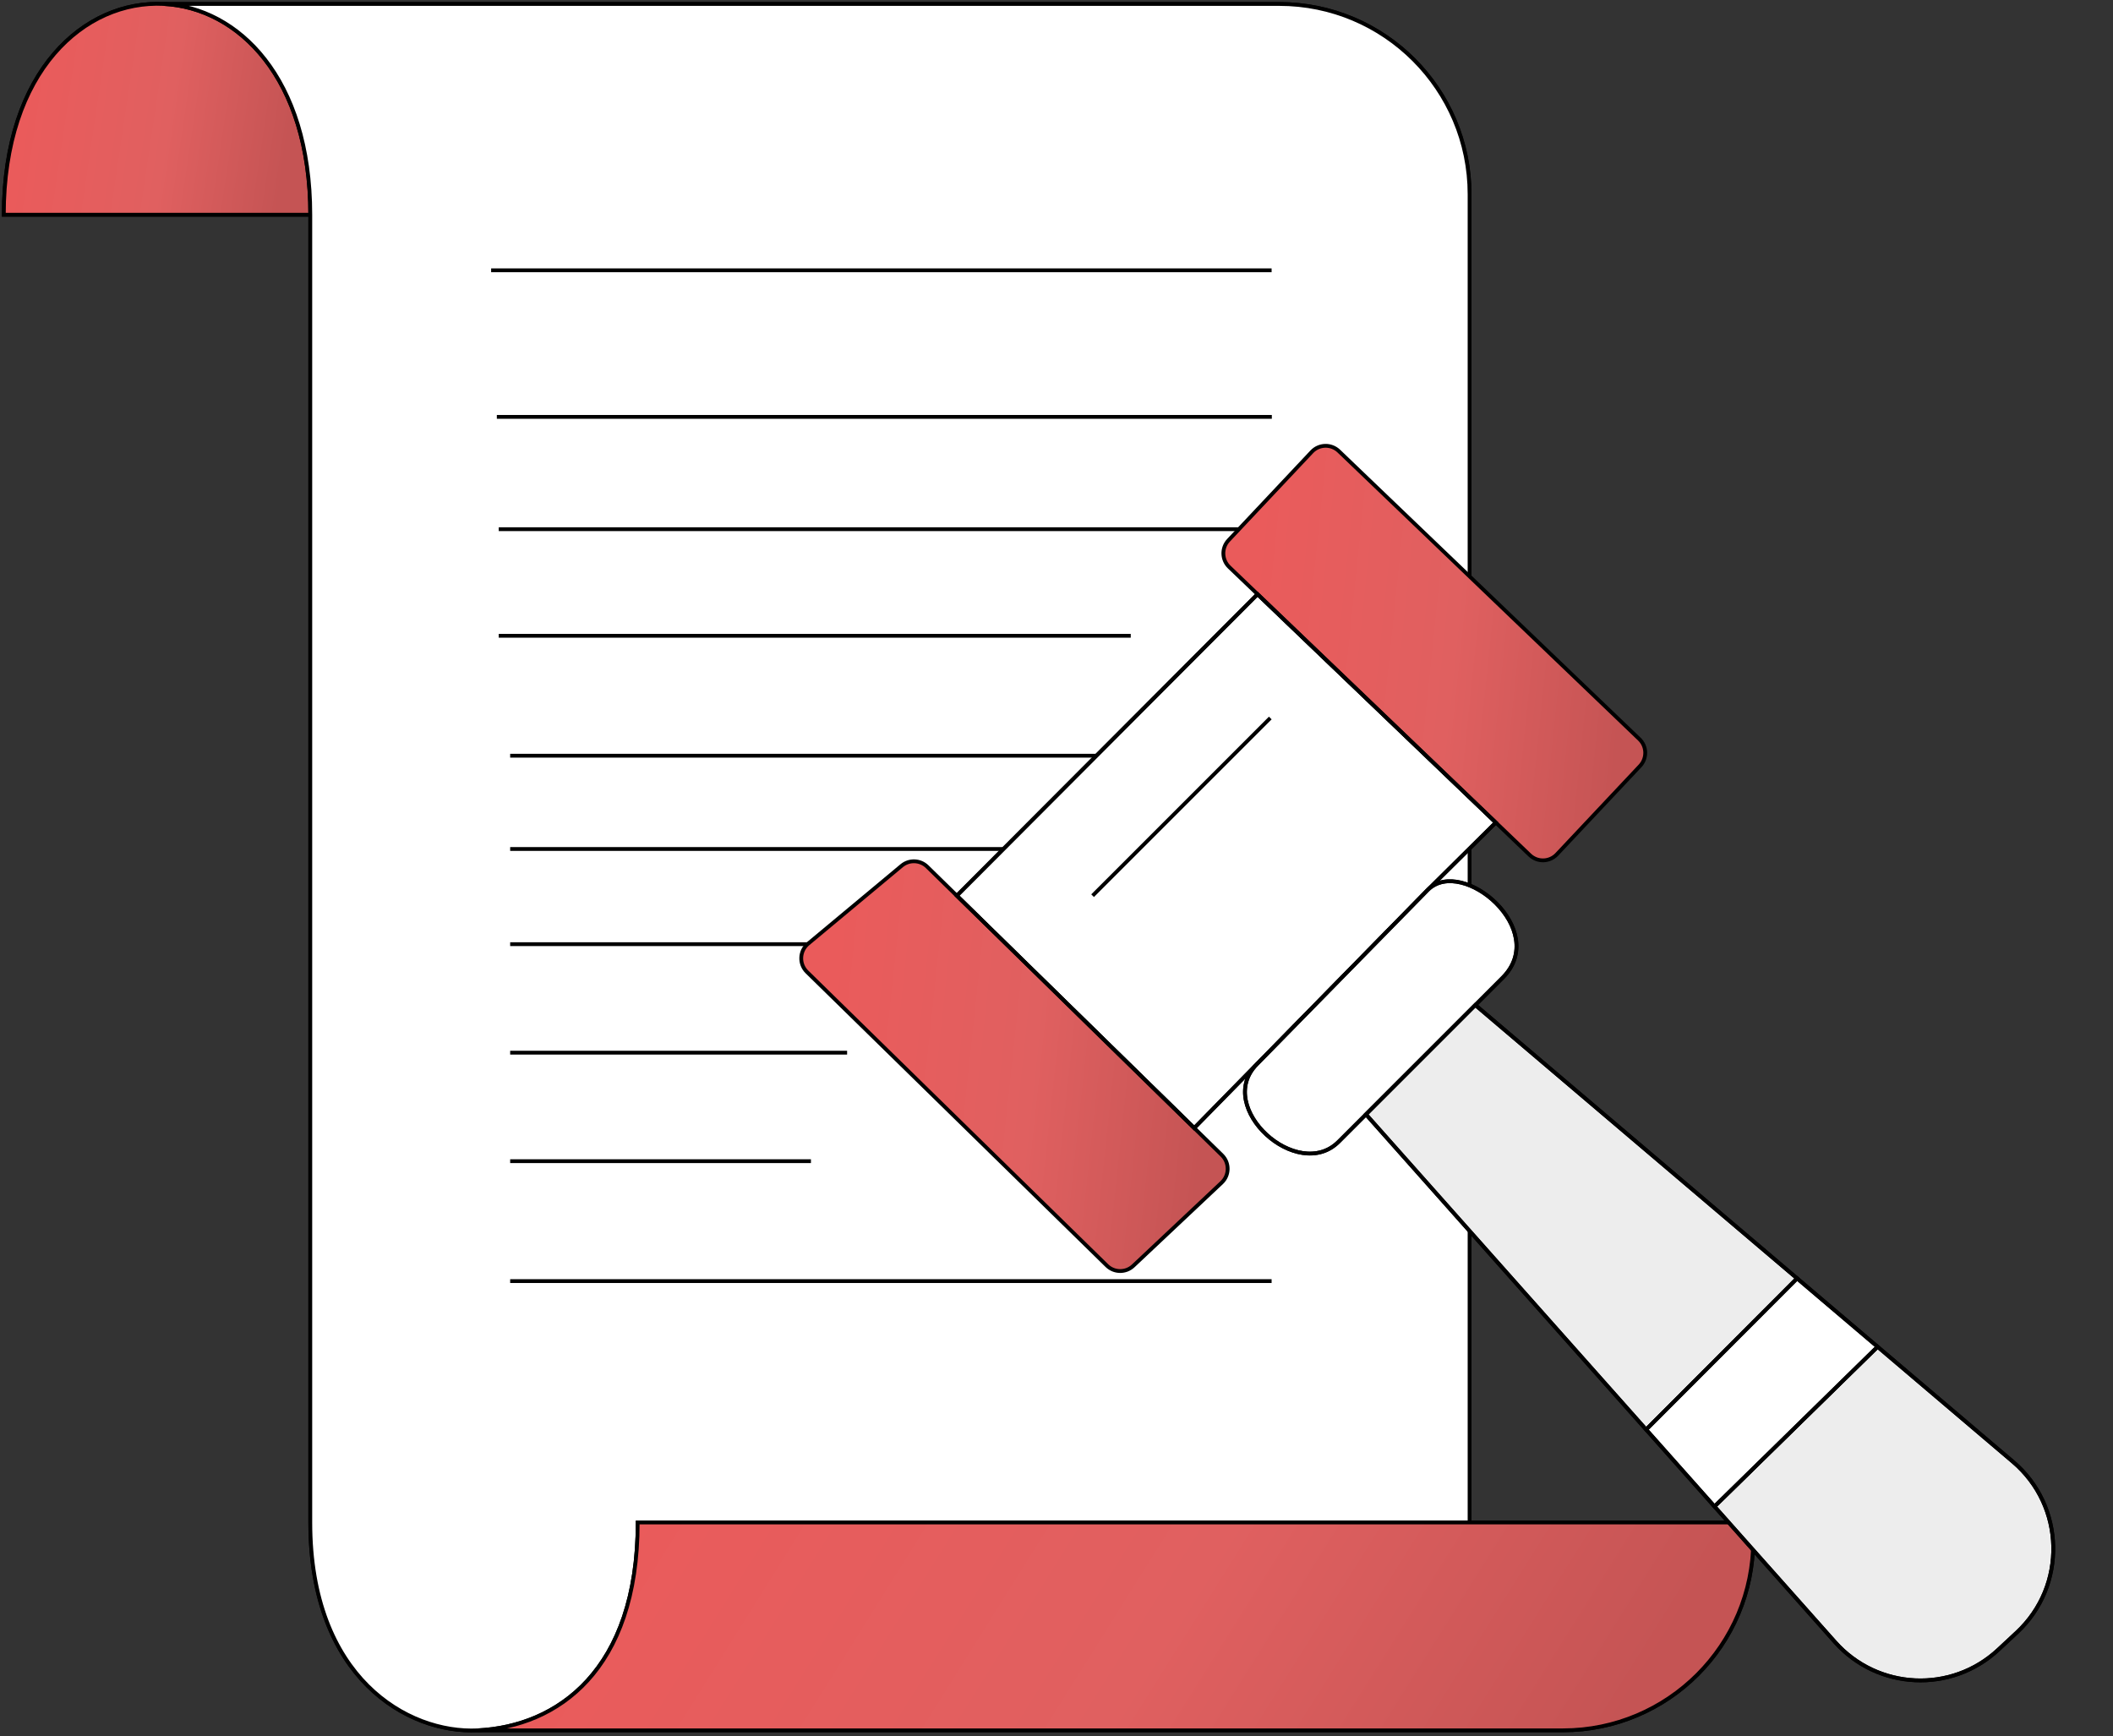
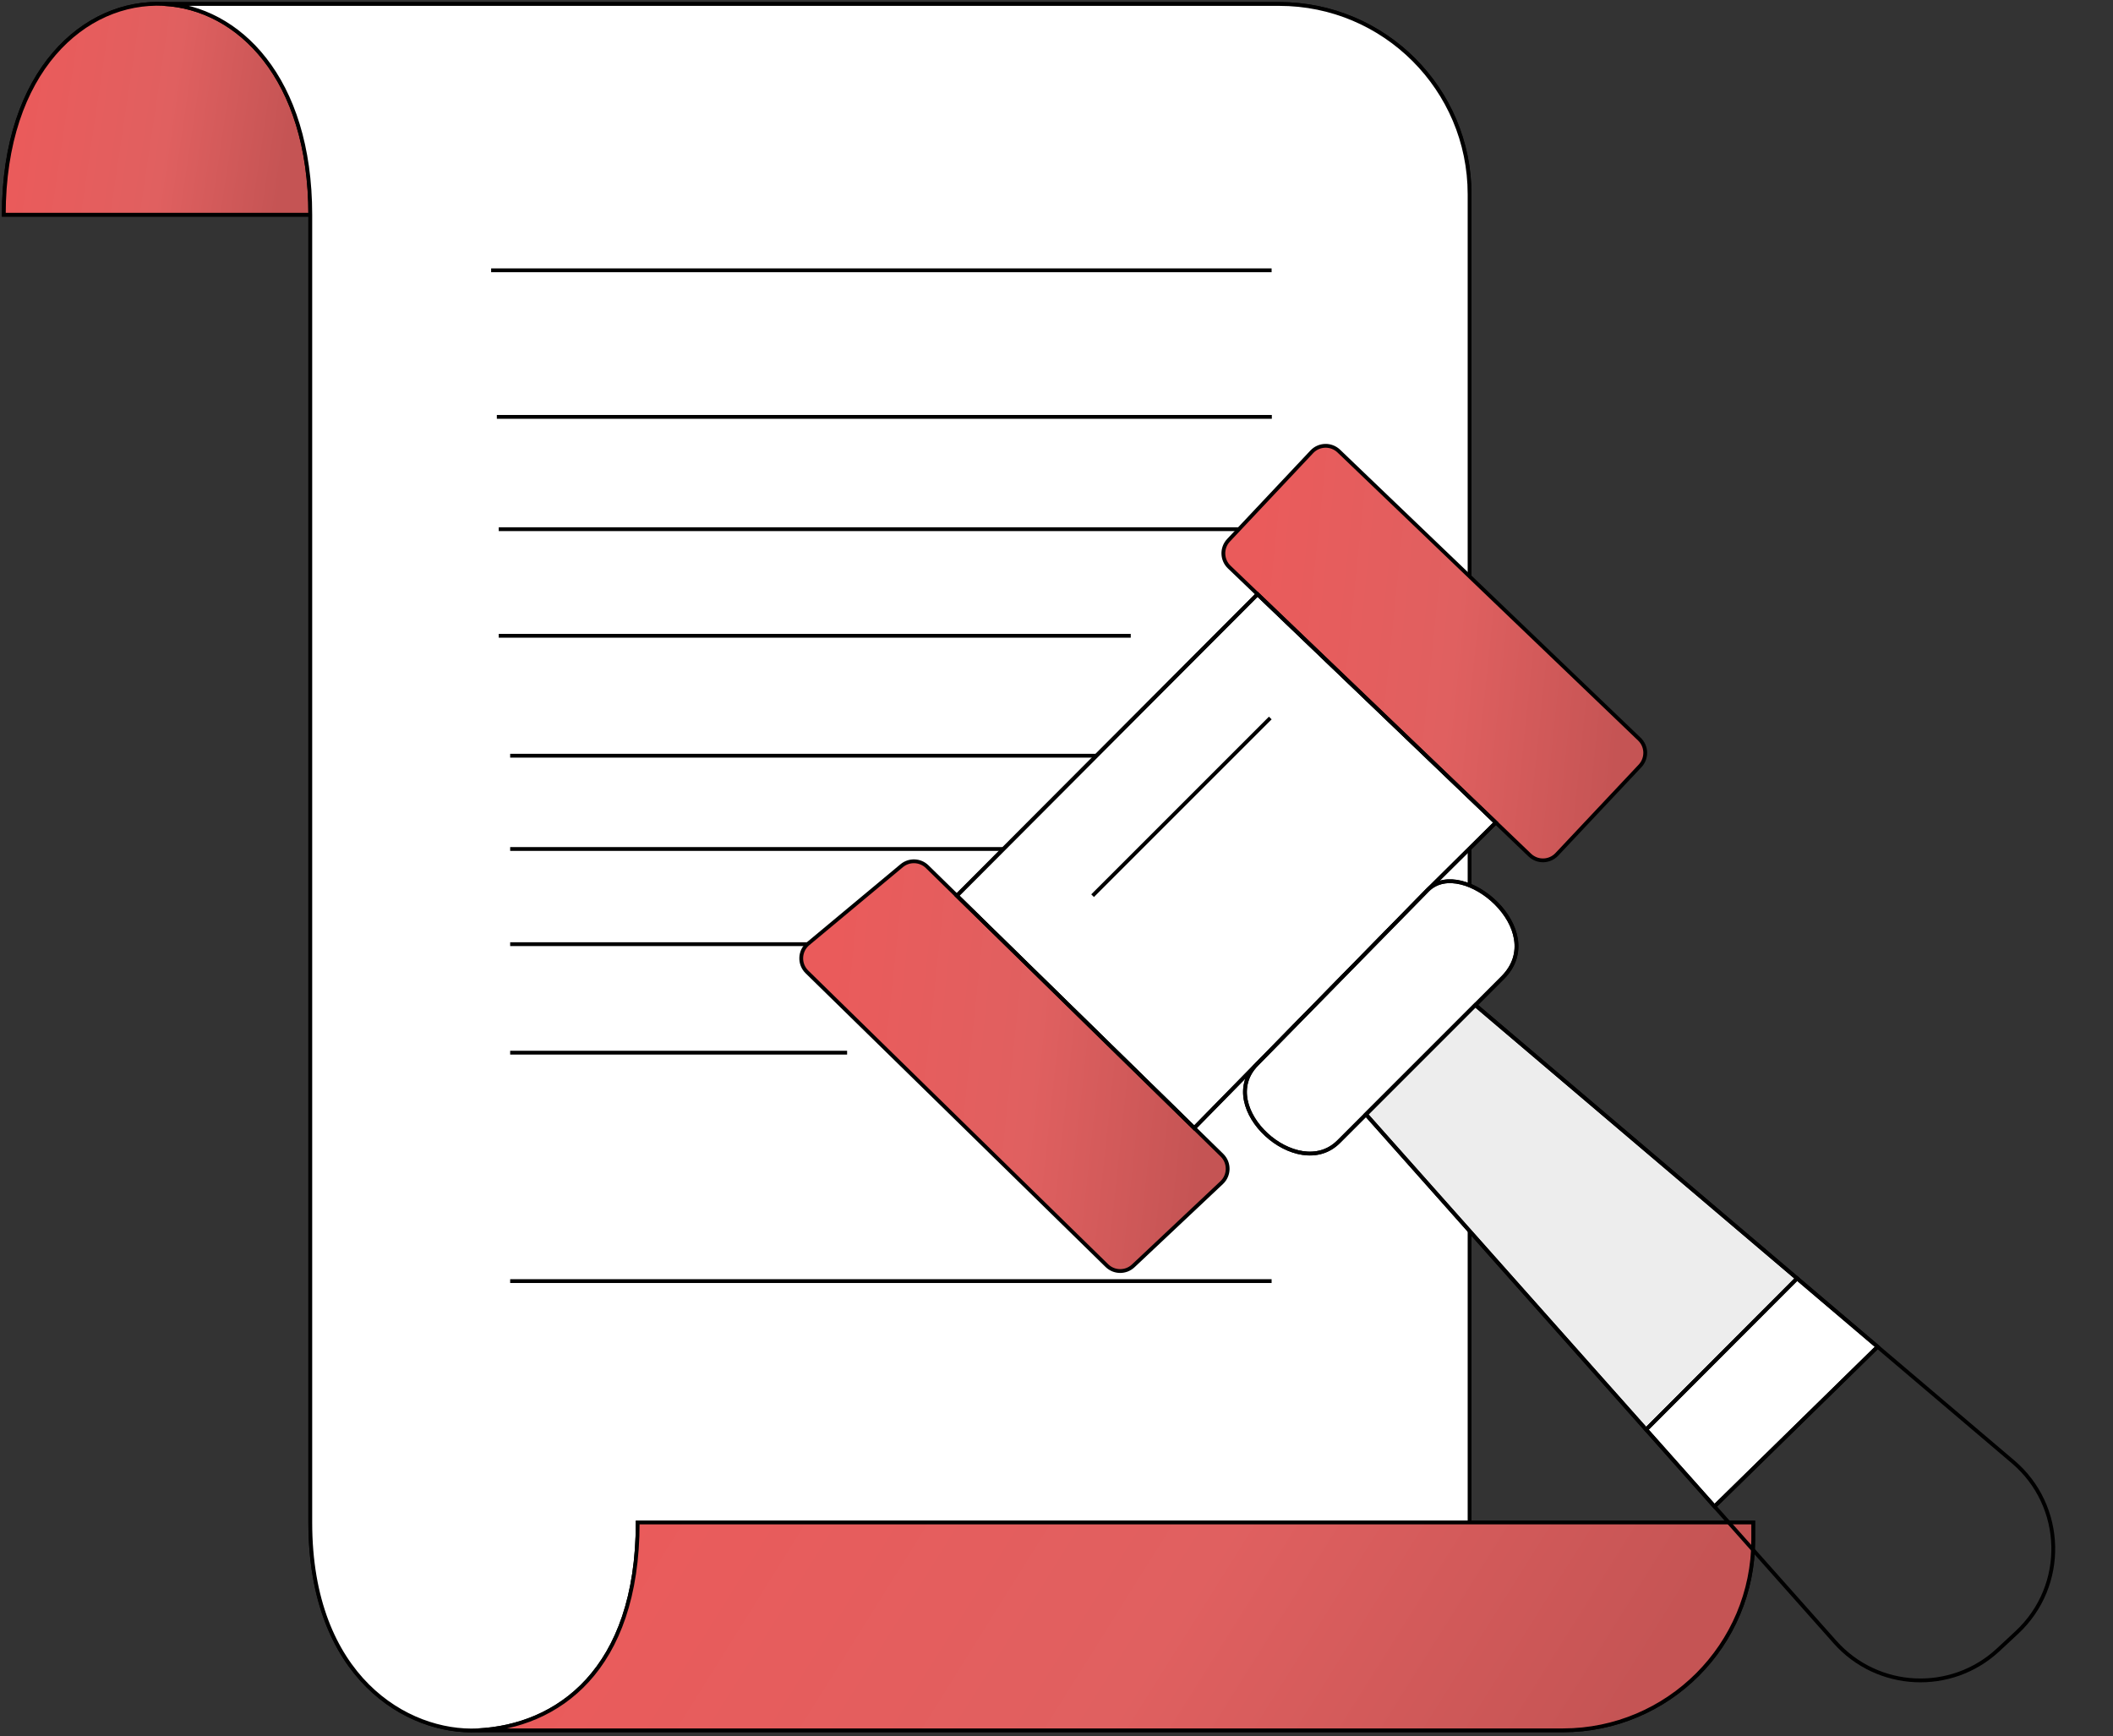
<svg xmlns="http://www.w3.org/2000/svg" width="555" height="456" viewBox="0 0 555 456" fill="none">
  <rect x="0" y="0" width="555" height="456" fill="#333333" stroke="none" />
  <path d="M81.5 56.406V399.906C81.5 440.567 107 455.403 125.5 454.5M81.5 56.406C81.5 20.418 62.525 2.021 43 1.041M81.5 56.406H1C1 18.526 22.309 0.003 43 1.041M386 399.906H167.5C167.5 438.847 146.313 453.485 125.5 454.5M386 399.906H460.5V404.5C460.5 432.114 438.114 454.5 410.5 454.5H125.5M386 399.906V51.041C386 23.427 363.614 1.041 336 1.041H43" stroke="black" />
  <path d="M43 1.041C22.309 0.003 1 18.526 1 56.406H81.5C81.5 20.418 62.525 2.021 43 1.041Z" fill="url(#paint0_linear)" stroke="black" />
  <path d="M81.5 56.405V399.905C81.5 440.567 107 455.402 125.5 454.5C146.313 453.484 167.5 438.847 167.5 399.905H386V51.041C386 23.427 363.614 1.041 336 1.041H43C62.525 2.02 81.5 20.418 81.5 56.405Z" fill="white" stroke="black" />
  <path d="M386 399.905H167.5C167.5 438.847 146.313 453.484 125.5 454.5H410.5C438.114 454.5 460.5 432.114 460.5 404.5V399.905H386Z" fill="url(#paint1_linear)" stroke="black" />
-   <path d="M134 305H213" stroke="black" />
  <path d="M134 336.5H334" stroke="black" />
  <path d="M134 276.5H222.5" stroke="black" />
  <path d="M134 223H265" stroke="black" />
  <path d="M134 248H238" stroke="black" />
  <path d="M129 71L334 71" stroke="black" />
  <path d="M130.5 109.5H334.059" stroke="black" />
  <path d="M131 139H334" stroke="black" />
  <path d="M131 167L297 167" stroke="black" />
  <path d="M134 198.5H291.5" stroke="black" />
  <circle cx="343.328" cy="286.311" r="3.911" fill="#EDEDED" />
  <circle cx="355.844" cy="273.795" r="3.911" fill="#EDEDED" />
-   <circle cx="368.359" cy="261.279" r="3.911" fill="#EDEDED" />
  <circle cx="380.875" cy="250.328" r="3.911" fill="#EDEDED" />
  <path d="M330.312 156.072L251.32 235.268L313.678 296.299L330.067 279.587L374.943 233.827C374.998 233.771 375.054 233.716 375.11 233.662L392.894 216.046L330.312 156.072Z" fill="white" stroke="black" />
  <path d="M392.889 216.046L401.811 224.596C403.818 226.519 407.007 226.437 408.912 224.413L430.778 201.18C432.659 199.182 432.578 196.042 430.597 194.143L351.655 118.491C349.649 116.568 346.459 116.65 344.555 118.674L322.688 141.907C320.808 143.905 320.889 147.046 322.87 148.944L330.307 156.071L392.889 216.046Z" fill="url(#paint2_linear)" stroke="black" />
  <path d="M212.251 247.88C209.976 249.776 209.838 253.222 211.954 255.294L290.732 332.431C292.649 334.308 295.704 334.338 297.657 332.5L320.884 310.639C322.953 308.692 322.985 305.413 320.954 303.425L313.673 296.299L251.315 235.268L243.539 227.657C241.705 225.862 238.811 225.747 236.841 227.389L212.251 247.88Z" fill="url(#paint3_linear)" stroke="black" />
  <path d="M330.068 279.586C318.96 290.913 340.838 310.659 351.608 299.889L358.789 292.708L387.509 263.988L394.689 256.808C407.178 244.319 384.203 224.913 375.11 233.661L374.944 233.826L330.068 279.586Z" fill="white" stroke="black" />
  <path d="M387.504 263.988L358.783 292.709L432.38 375.505L472.03 335.79L387.504 263.988Z" fill="#EDEDED" stroke="black" />
-   <path d="M481.99 431.317C493.177 443.902 512.53 444.817 524.855 433.343L529.755 428.78C542.897 416.545 542.419 395.584 528.735 383.959L493.161 353.74L450.33 395.699L481.99 431.317Z" fill="#EDEDED" stroke="black" />
  <path d="M450.33 395.699L493.161 353.74L472.029 335.79L432.379 375.505L450.33 395.699Z" fill="white" stroke="black" />
  <path d="M333.653 188.597L286.982 235.268M330.062 279.586L313.673 296.299L251.315 235.268L330.307 156.072L392.889 216.046L375.105 233.661M330.062 279.586C318.954 290.914 340.833 310.659 351.603 299.889L358.783 292.709M330.062 279.586L374.938 233.826M374.938 233.826C374.993 233.77 375.049 233.715 375.105 233.661M374.938 233.826L375.105 233.661M387.504 263.988L394.684 256.808C407.172 244.32 384.198 224.913 375.105 233.661M387.504 263.988L358.783 292.709M387.504 263.988L472.029 335.79M358.783 292.709L432.38 375.505M450.33 395.699L481.99 431.317C493.178 443.903 512.53 444.817 524.855 433.343L529.755 428.78C542.897 416.545 542.42 395.584 528.735 383.959L493.161 353.74M450.33 395.699L493.161 353.74M450.33 395.699L432.38 375.505M493.161 353.74L472.029 335.79M432.38 375.505L472.029 335.79" stroke="black" />
  <defs>
    <linearGradient id="paint0_linear" x1="8.602" y1="11.163" x2="77.799" y2="21.435" gradientUnits="userSpaceOnUse">
      <stop stop-color="#EA5B5B" />
      <stop offset="0.547" stop-color="#E06060" />
      <stop offset="1" stop-color="#C55454" />
    </linearGradient>
    <linearGradient id="paint1_linear" x1="157.135" y1="409.92" x2="368.41" y2="542.369" gradientUnits="userSpaceOnUse">
      <stop stop-color="#EA5B5B" />
      <stop offset="0.547" stop-color="#E06060" />
      <stop offset="1" stop-color="#C55454" />
    </linearGradient>
    <linearGradient id="paint2_linear" x1="330.141" y1="135.744" x2="429.993" y2="146.107" gradientUnits="userSpaceOnUse">
      <stop stop-color="#EA5B5B" />
      <stop offset="0.547" stop-color="#E06060" />
      <stop offset="1" stop-color="#C55454" />
    </linearGradient>
    <linearGradient id="paint3_linear" x1="219.018" y1="244.912" x2="320.36" y2="255.767" gradientUnits="userSpaceOnUse">
      <stop stop-color="#EA5B5B" />
      <stop offset="0.547" stop-color="#E06060" />
      <stop offset="1" stop-color="#C55454" />
    </linearGradient>
  </defs>
</svg>